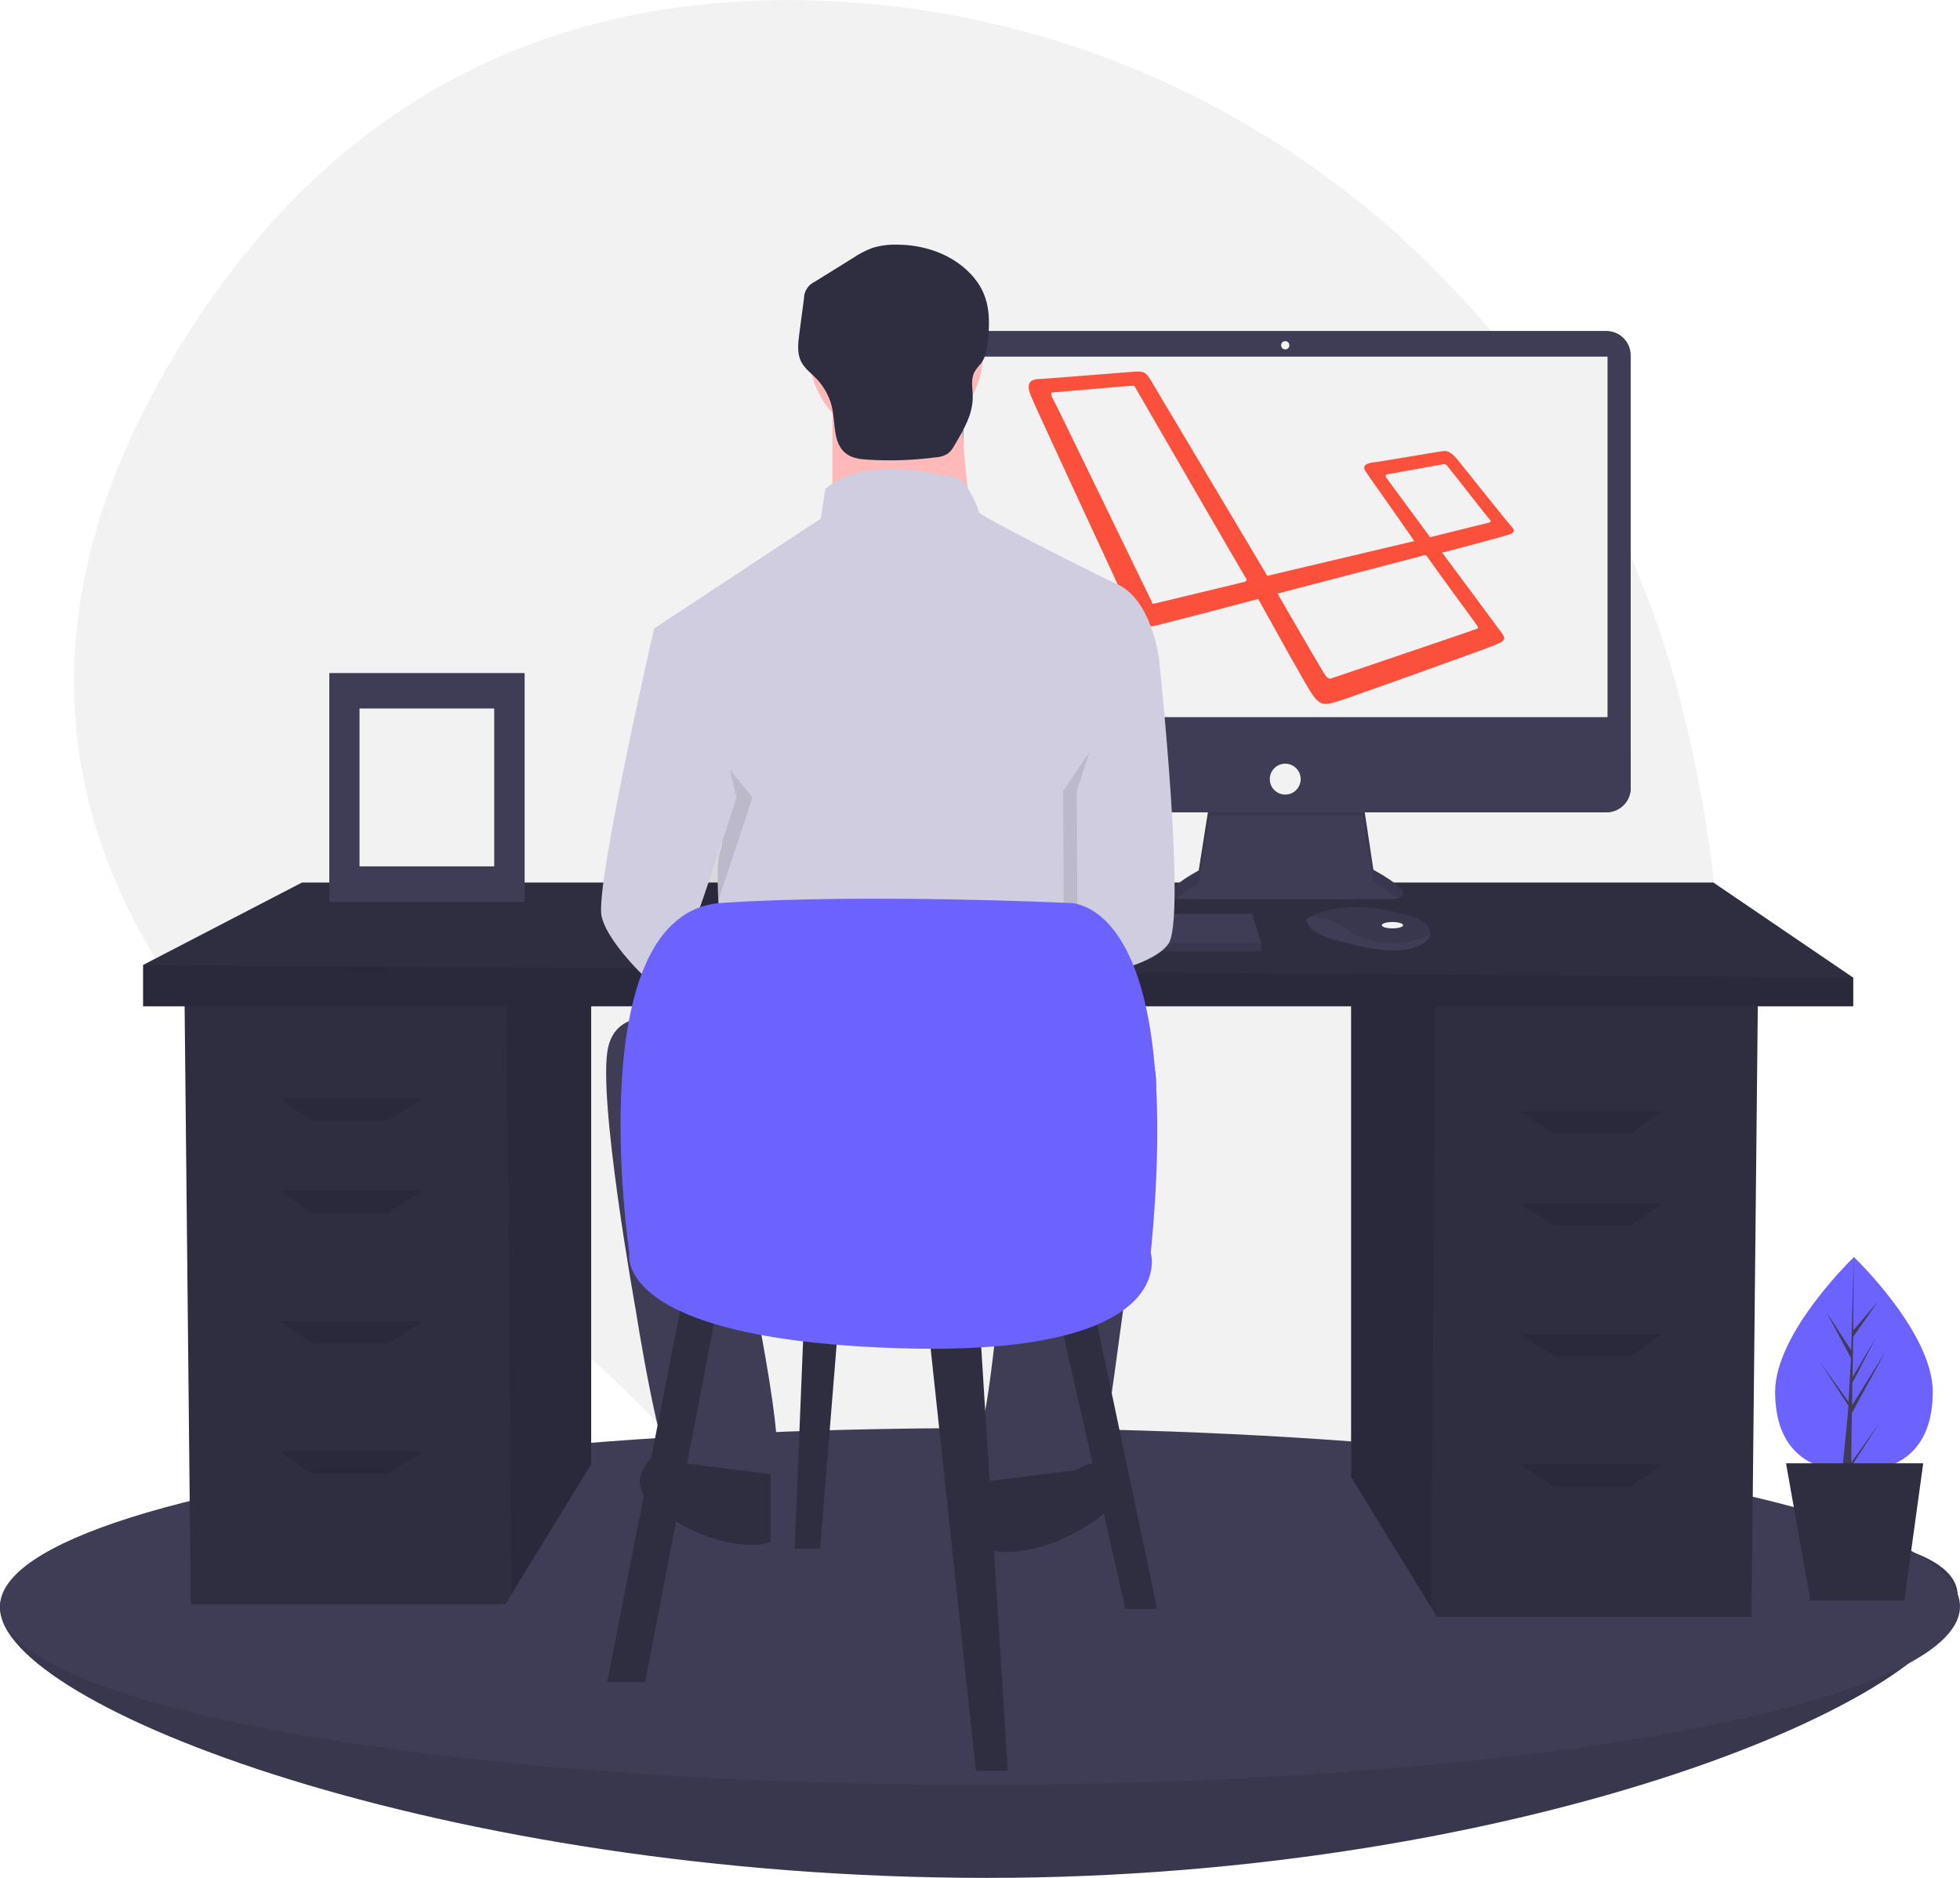
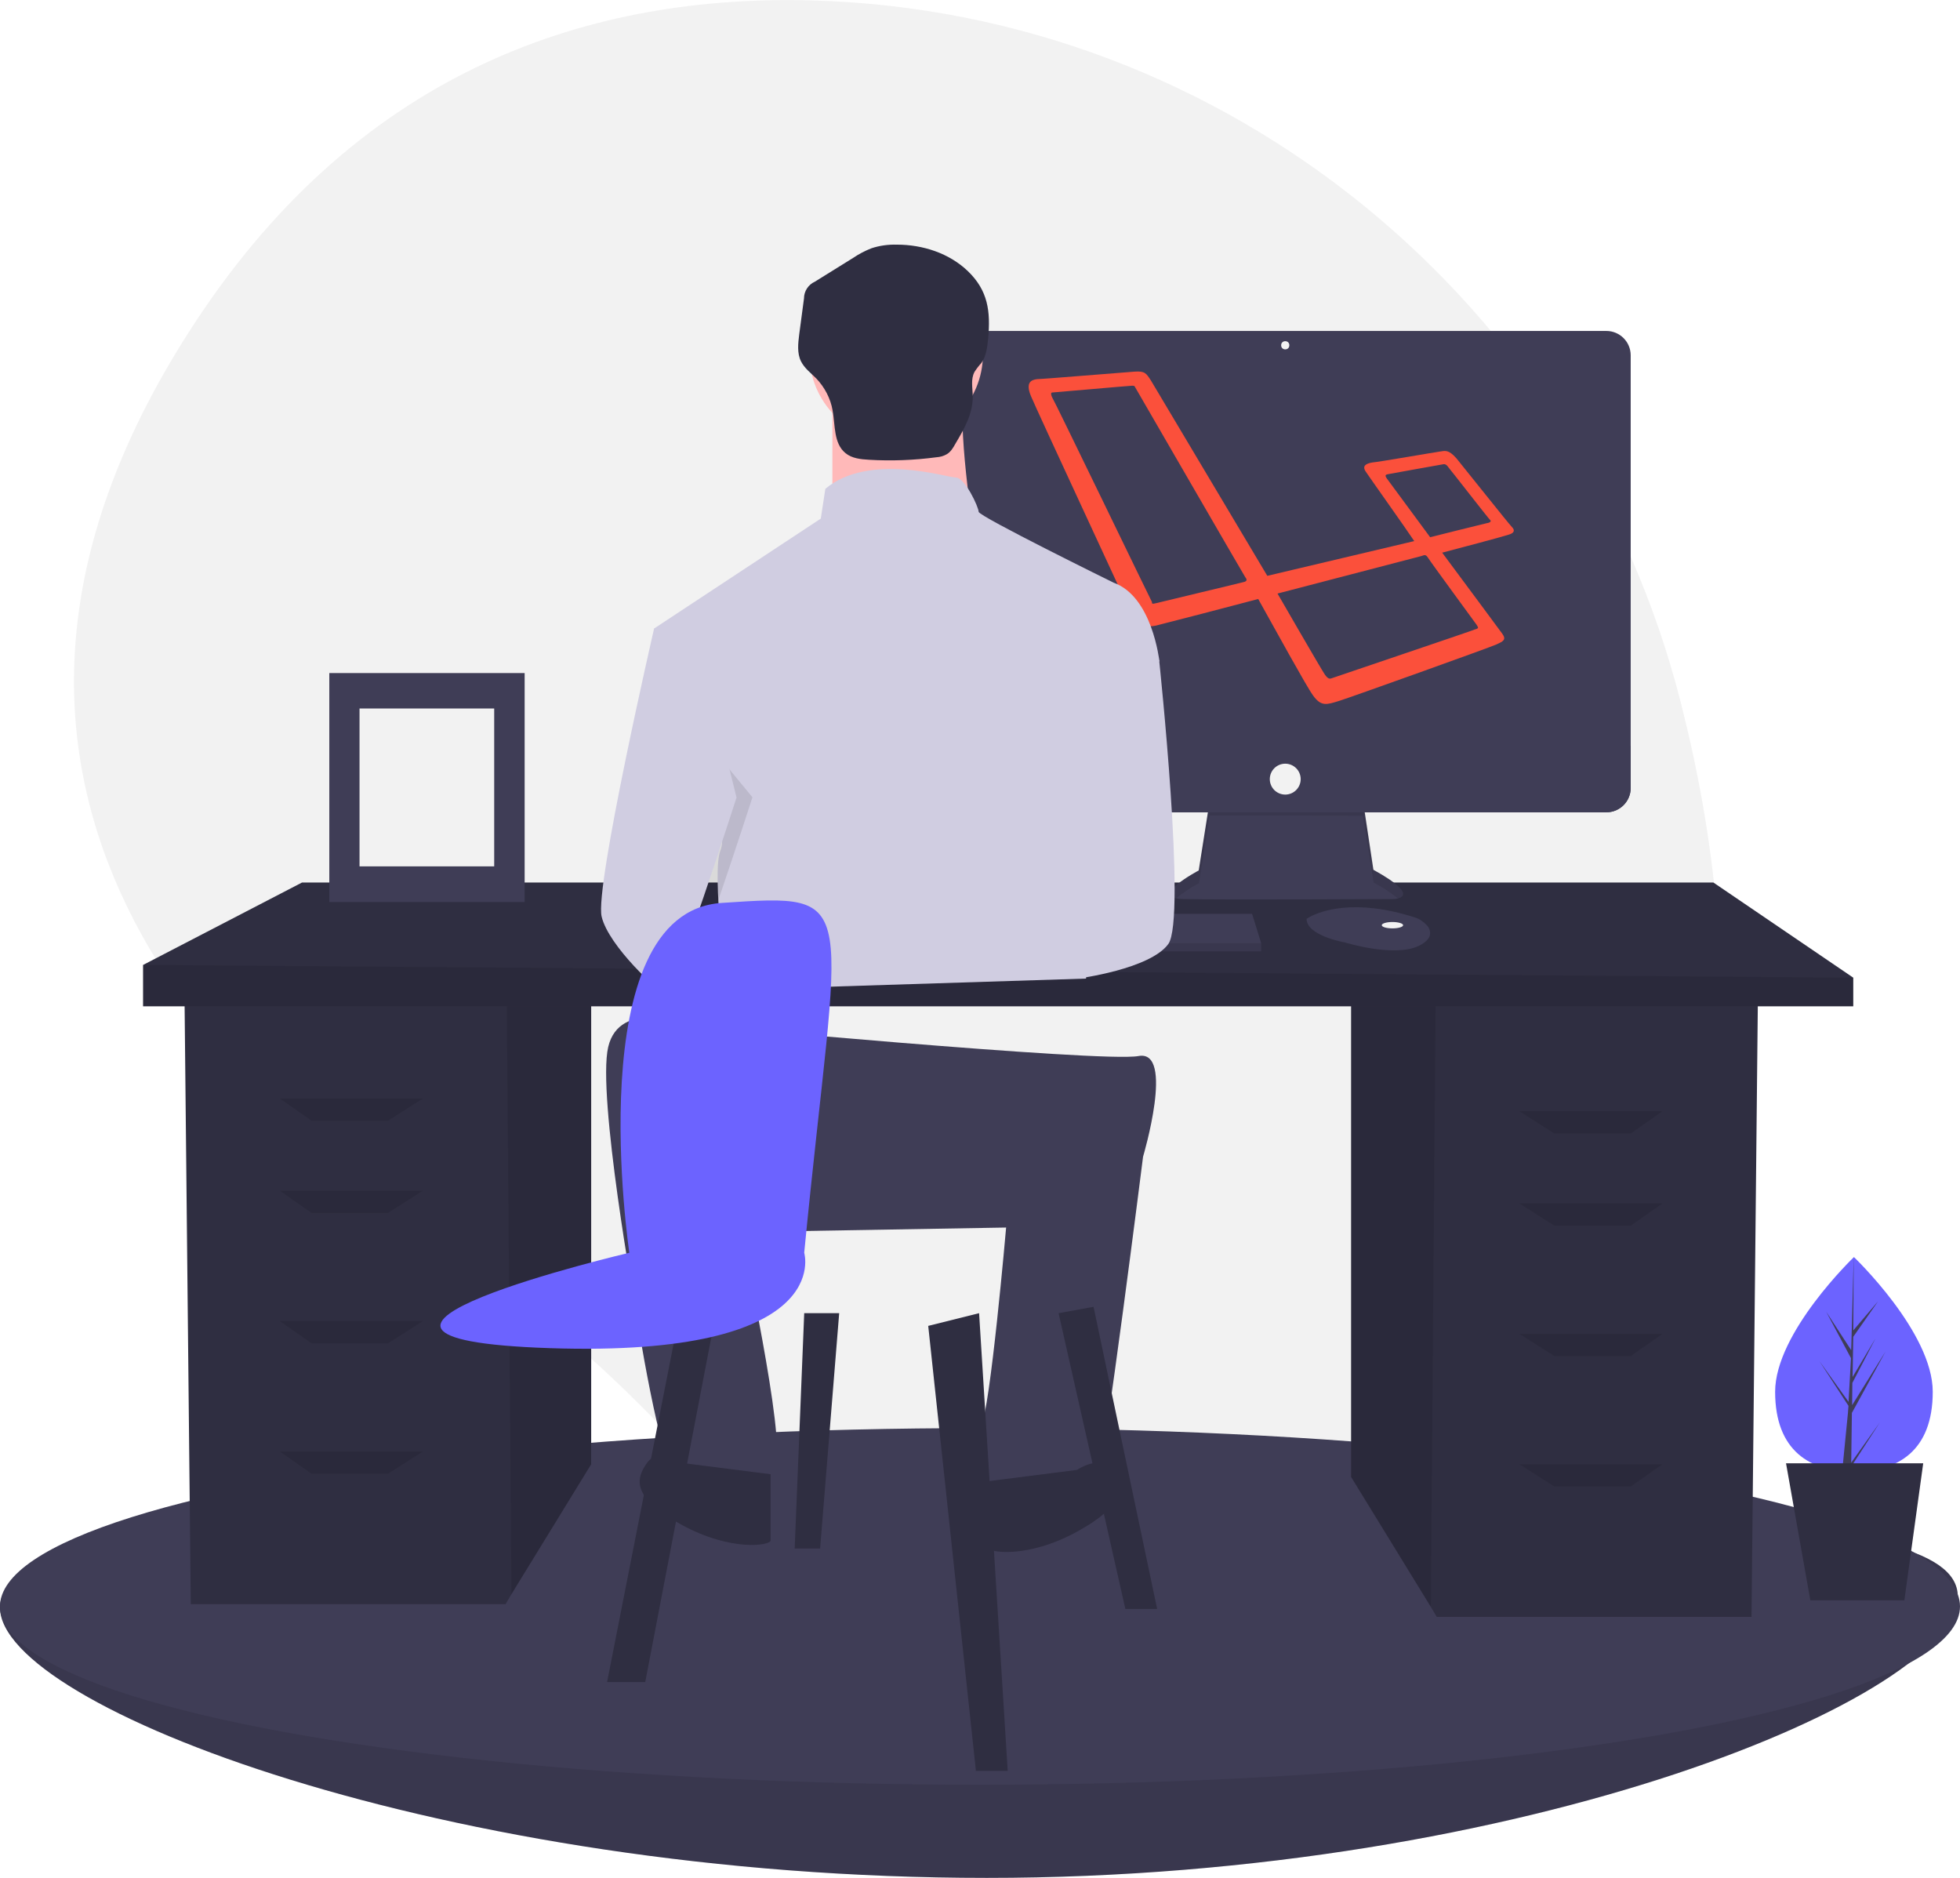
<svg xmlns="http://www.w3.org/2000/svg" version="1.1" id="Layer_1" x="0px" y="0px" viewBox="0 0 863 826.7" style="enable-background:new 0 0 863 826.7;" xml:space="preserve">
  <style type="text/css">
	.st0{fill:#F2F2F2;}
	.st1{fill:#3F3D56;}
	.st2{opacity:0.1;enable-background:new    ;}
	.st3{fill:#2F2E41;}
	.st4{fill:#FB503B;}
	.st5{fill:#FFB9B9;}
	.st6{fill:#D0CDE1;}
	.st7{fill:#6C63FF;}
</style>
  <path class="st0" d="M740.1,309.4C695.2,132.8,540,5.3,357.8,0.2c-96.3-2.7-197.7,29.2-271.4,141C-45.5,341,94.5,479,192.1,544.7  c47.2,31.8,89.6,70,126.2,113.5c65.9,78.2,192.8,175.5,343.8,23.1C771.6,570.8,770,427,740.1,309.4z" />
  <path class="st1" d="M862,702.7c0,43.4-189.2,124-427.5,124S0,751.1,0,707.7s196.2-38,434.5-38S862,659.4,862,702.7z" />
  <path class="st2" d="M862,702.7c0,43.4-189.2,124-427.5,124S0,751.1,0,707.7s196.2-38,434.5-38S862,659.4,862,702.7z" />
  <ellipse class="st1" cx="431.5" cy="707.2" rx="431.5" ry="78.5" />
  <polygon class="st3" points="594.9,440.2 594.9,650.2 630,707.4 632.6,711.8 771.2,711.8 774,440.2 " />
  <polygon class="st2" points="594.9,440.2 594.9,650.2 630,707.4 632.1,440.2 " />
  <polygon class="st3" points="260.3,434.6 260.3,644.6 225.2,701.8 222.6,706.2 84,706.2 81.2,434.6 " />
  <polygon class="st2" points="260.3,434.6 260.3,644.6 225.2,701.8 223.1,434.6 " />
  <polygon class="st3" points="816,430.4 816,443 63,443 63,424.8 133,388.5 754.4,388.5 " />
  <polygon class="st2" points="816,430.4 816,443 63,443 63,424.8 " />
  <polygon class="st2" points="170.8,493.4 137.2,493.4 123.2,483.6 186.2,483.6 " />
  <polygon class="st2" points="170.8,534 137.2,534 123.2,524.2 186.2,524.2 " />
  <polygon class="st2" points="170.8,591.4 137.2,591.4 123.2,581.6 186.2,581.6 " />
  <polygon class="st2" points="170.8,648.8 137.2,648.8 123.2,639 186.2,639 " />
  <polygon class="st2" points="684.4,499 718,499 732,489.2 669,489.2 " />
  <polygon class="st2" points="684.4,539.6 718,539.6 732,529.8 669,529.8 " />
  <polygon class="st2" points="684.4,597 718,597 732,587.2 669,587.2 " />
  <polygon class="st2" points="684.4,654.4 718,654.4 732,644.6 669,644.6 " />
  <path class="st1" d="M532.5,353.4l-4.7,29.8c0,0-23,12.2-6.8,12.6s92.3,0,92.3,0s14.7,0-8.6-12.9l-4.7-31.2L532.5,353.4z" />
  <path class="st2" d="M517.8,395.5c3.1-2.5,6.5-4.8,10.1-6.7l4.7-29.8l67.5,0.1l4.7,29.4c3.8,2,7.5,4.4,10.8,7.1  c3-0.7,6.3-3.2-10.8-12.7l-4.7-31.2l-67.5,1.8l-4.7,29.8C527.8,383.2,508.5,393.5,517.8,395.5z" />
  <path class="st1" d="M424.5,145.7h282.8c5.9,0,10.7,4.8,10.7,10.7v190.5c0,5.9-4.8,10.7-10.7,10.7H424.5c-5.9,0-10.7-4.8-10.7-10.7  V156.4C413.8,150.5,418.6,145.7,424.5,145.7z" />
-   <rect x="424.1" y="157" class="st0" width="283.7" height="158.7" />
  <circle class="st0" cx="565.9" cy="152" r="1.8" />
  <path class="st1" d="M718,328.3v18.6c0,5.9-4.8,10.7-10.7,10.7c0,0,0,0,0,0H424.5c-5.9,0-10.7-4.8-10.7-10.7c0,0,0,0,0,0v-18.6H718z  " />
  <circle class="st0" cx="565.9" cy="343" r="6.8" />
  <polygon class="st1" points="555.3,415.2 555.3,418.8 362.1,418.8 362.1,415.9 362.3,415.2 367.1,402.3 551.3,402.3 " />
  <path class="st1" d="M629.6,411.7c-0.4,1.5-1.7,3.1-4.7,4.6c-10.8,5.4-32.7-1.4-32.7-1.4s-16.9-2.9-16.9-10.4c0.5-0.3,1-0.6,1.5-0.9  c4.5-2.4,19.5-8.3,46.2,0.3c2,0.6,3.7,1.8,5.1,3.3C629.3,408.3,629.9,410,629.6,411.7z" />
-   <path class="st2" d="M629.6,411.7c-13.2,5.1-24.9,5.4-37-2.9c-6.1-4.2-11.6-5.3-15.8-5.2c4.5-2.4,19.5-8.3,46.2,0.3  c2,0.6,3.7,1.8,5.1,3.3C629.3,408.3,629.9,410,629.6,411.7z" />
  <ellipse class="st0" cx="613.1" cy="407.3" rx="4.7" ry="1.4" />
  <polygon class="st2" points="555.3,415.2 555.3,418.8 362.1,418.8 362.1,415.9 362.3,415.2 " />
  <path class="st4" d="M665.7,232c-1.5-1.5-21.1-26.2-24.4-30.2c-3.6-4.1-5.1-3.3-7.4-3s-26.9,4.6-29.7,4.8c-2.8,0.5-4.6,1.5-2.8,4.1  c1.5,2.3,17.8,25.2,21.3,30.5L558,253.5l-51.3-86.1c-2-3-2.5-4.1-7.1-3.8s-40.4,3.3-42.9,3.3c-2.5,0.3-5.3,1.3-2.8,7.4  s43.2,93.5,44.2,96s4.1,6.6,10.9,5.1c7.1-1.8,31.5-8.1,45-11.7c7.1,12.7,21.3,38.6,24.1,42.4c3.6,5.1,6.1,4.1,11.4,2.5  c4.3-1.3,66.6-23.6,69.4-24.9s4.6-2,2.5-4.8c-1.5-2-17.8-24.1-26.4-35.6c5.8-1.5,26.9-7.1,29.2-7.9  C666.7,234.7,667.2,233.5,665.7,232L665.7,232z M548.1,256.1c-0.8,0.3-37.1,8.9-38.9,9.4c-2,0.5-2,0.3-2-0.5  c-0.5-0.8-43.2-89.2-44-90.2c-0.5-1-0.5-2,0-2s34.3-3,35.3-3c1.3,0,1,0.3,1.5,1c0,0,47.5,82.1,48.3,83.3  C549.3,255.3,548.8,255.8,548.1,256.1L548.1,256.1z M650.2,275.1c0.5,1,1.3,1.5-0.8,2c-1.8,0.8-61.2,20.8-62.5,21.3s-2,0.8-3.6-1.5  s-20.8-35.6-20.8-35.6l63.3-16.5c1.5-0.5,2-0.8,3,0.8C629.9,247.4,649.7,274.4,650.2,275.1L650.2,275.1z M654.3,230.4  c-1.5,0.3-24.6,6.1-24.6,6.1l-19.1-25.9c-0.5-0.8-1-1.5,0.3-1.8s22.9-4.1,23.9-4.3s1.8-0.5,3,1.3c1.3,1.5,17.5,22.4,18.3,23.1  S655.8,230.2,654.3,230.4L654.3,230.4z" />
  <circle class="st5" cx="394.6" cy="155.9" r="38.2" />
  <path class="st5" d="M366.5,175v60.4h62.4c0,0-8.1-50.3-4-65.4L366.5,175z" />
  <path class="st6" d="M490.3,256.5c0,0-59.4-29.2-59.4-31.2s-6-15.1-10.1-15.1s-38.2-11.1-57.4,5l-2,13.1L288,276.7l20.1,73.5  c0,0,13.1,14.1,9.1,24.2s3,61.4,3,61.4l158-5v-68.4c0,0,5-16.1,8.1-21.1s0-20.1,0-20.1l24.2-30.2  C510.4,290.8,507.4,262.6,490.3,256.5z" />
  <path class="st2" d="M290.5,301.3l4.5-24.7c0,0-26.2,113.7-23.1,126.8s25.2,33.2,28.2,34.2s31.2-86.6,31.2-86.6L290.5,301.3z" />
  <path class="st6" d="M305.1,273.7l-17.1,3c0,0-26.2,113.7-23.1,126.8s25.2,33.2,28.2,34.2s31.2-86.6,31.2-86.6L305.1,273.7z" />
-   <path class="st2" d="M495.8,307.4l8.6-16.6c0,0,12.1,113.7,4,124.8s-39.9,15.2-39.9,15.2l-0.4-82.6L495.8,307.4z" />
  <path class="st6" d="M497.3,277.7l13.1,13.1c0,0,12.1,113.7,4,124.8s-39.9,15.2-39.9,15.2l-0.4-82.6L497.3,277.7z" />
  <path class="st1" d="M302,450.8c0,0-29.2-11.1-34.2,10.1s12.1,115.7,12.1,115.7s11.1,71.5,18.1,73.5s38.2,3,43.3-6  s-15.1-101.7-15.1-101.7l116.8-2c0,0-7,80.5-11.1,87.6s-4,31.2,0,31.2s48.3-2,51.3-8.1s20.1-141.9,20.1-141.9s14.1-47.3-2-44.3  S302,450.8,302,450.8z" />
  <path class="st3" d="M474.2,647.1c0,0,10.1-7,15.1,0s7,15.1-15.1,27.2s-39.3,9.1-39.3,7v-29.2L474.2,647.1z" />
  <path class="st3" d="M300,644c0,0-10.1-7-15.1,0s-7,15.1,15.1,27.2s39.3,9.1,39.3,7v-29.2L300,644z" />
  <path class="st3" d="M394.9,107.7c-3.8-0.1-7.6,0.4-11.2,1.6c-2.8,1.1-5.5,2.5-8,4.2L358.8,124c-2.9,1.3-4.8,4.2-4.8,7.4l-2.1,15.8  c-0.5,4-1,8.3,0.8,11.9c1.5,3,4.3,5.1,6.7,7.5c3.7,3.9,6.3,8.8,7.2,14.1c1.2,6.6,0.4,14.5,5.7,18.8c2.8,2.3,6.7,2.7,10.3,2.9  c9.9,0.6,19.9,0.2,29.7-1.1c1.6-0.1,3.1-0.5,4.5-1.3c1.8-1,2.9-2.9,3.9-4.7c3.8-6.4,7.7-13.2,7.6-20.7c0-3.7-1-7.6,0.8-10.9  c0.9-1.4,1.9-2.7,3-3.9c2.2-3.1,2.6-7,3-10.8c1.1-12-0.1-21.1-8.9-29.6C417.9,111.4,406.2,107.7,394.9,107.7z" />
  <polygon class="st3" points="300.9,569.7 267.3,740.5 284.1,740.5 316.3,572.5 " />
  <polygon class="st3" points="408.7,583.7 429.7,779.6 443.7,779.6 431.1,578.1 " />
  <polygon class="st3" points="466.1,578.1 495.5,708.3 509.5,708.3 481.5,575.3 " />
  <polygon class="st3" points="354.1,578.1 349.9,681.7 361.1,681.7 369.5,578.1 " />
-   <path class="st7" d="M277.1,551.5c0,0-22.4-149.8,40.6-154s152.6,0,152.6,0s51.8-4.2,36.4,154c0,0,14,46.2-112,42  S277.1,551.5,277.1,551.5z" />
+   <path class="st7" d="M277.1,551.5c0,0-22.4-149.8,40.6-154s51.8-4.2,36.4,154c0,0,14,46.2-112,42  S277.1,551.5,277.1,551.5z" />
  <path class="st7" d="M851,612.7c0,26.1-15.5,35.2-34.7,35.2s-34.7-9.1-34.7-35.2s34.7-59.3,34.7-59.3S851,586.5,851,612.7z" />
  <polygon class="st1" points="815.4,622 830.2,595 815.5,618.6 815.6,608.8 825.8,589.2 815.7,606.2 816,588.5 826.9,572.9   816,585.7 816.2,553.3 815.1,594.4 804.1,577.5 815,597.9 813.9,617.6 813.9,617.1 801.1,599.2 813.9,618.9 813.7,621.4   813.7,621.4 813.7,621.6 811.1,648 814.6,648 815,645.8 827.7,626.2 815.1,643.9 " />
  <polygon class="st3" points="838.5,704.5 797.1,704.5 786.4,644.2 846.8,644.2 " />
  <rect x="145" y="296.3" class="st1" width="86" height="100.8" />
  <rect x="158.3" y="311.9" class="st0" width="59.3" height="69.5" />
</svg>